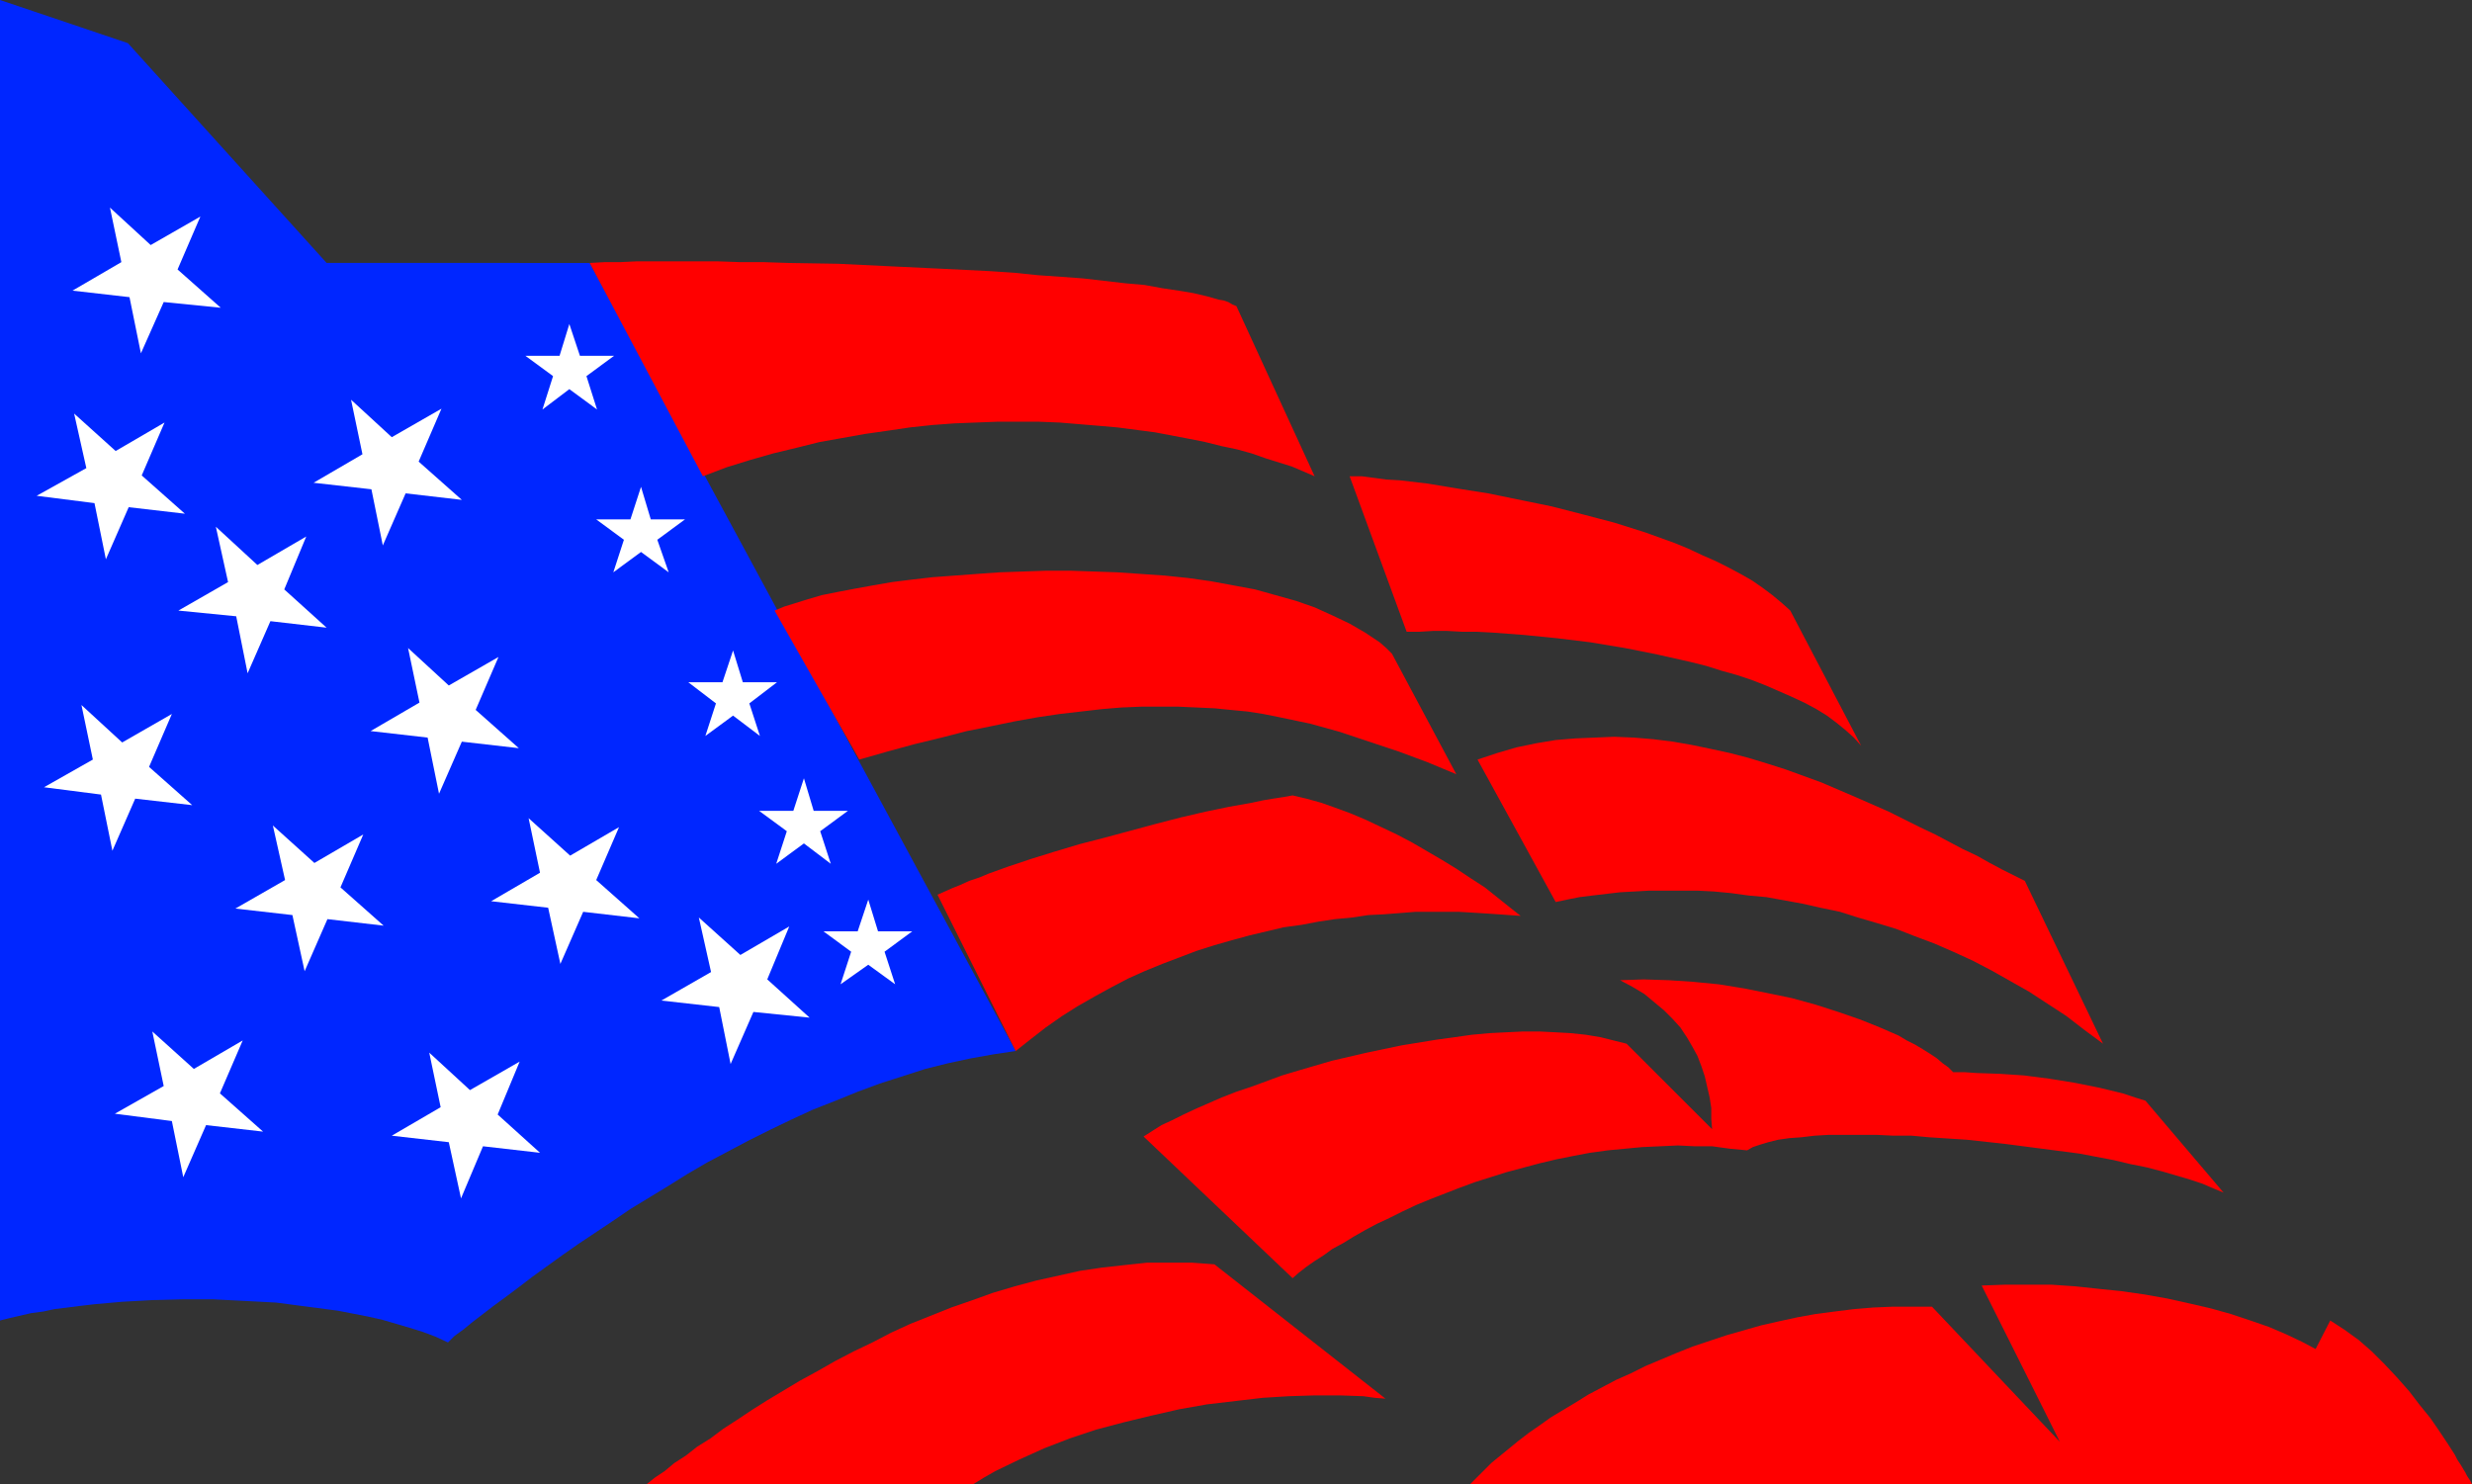
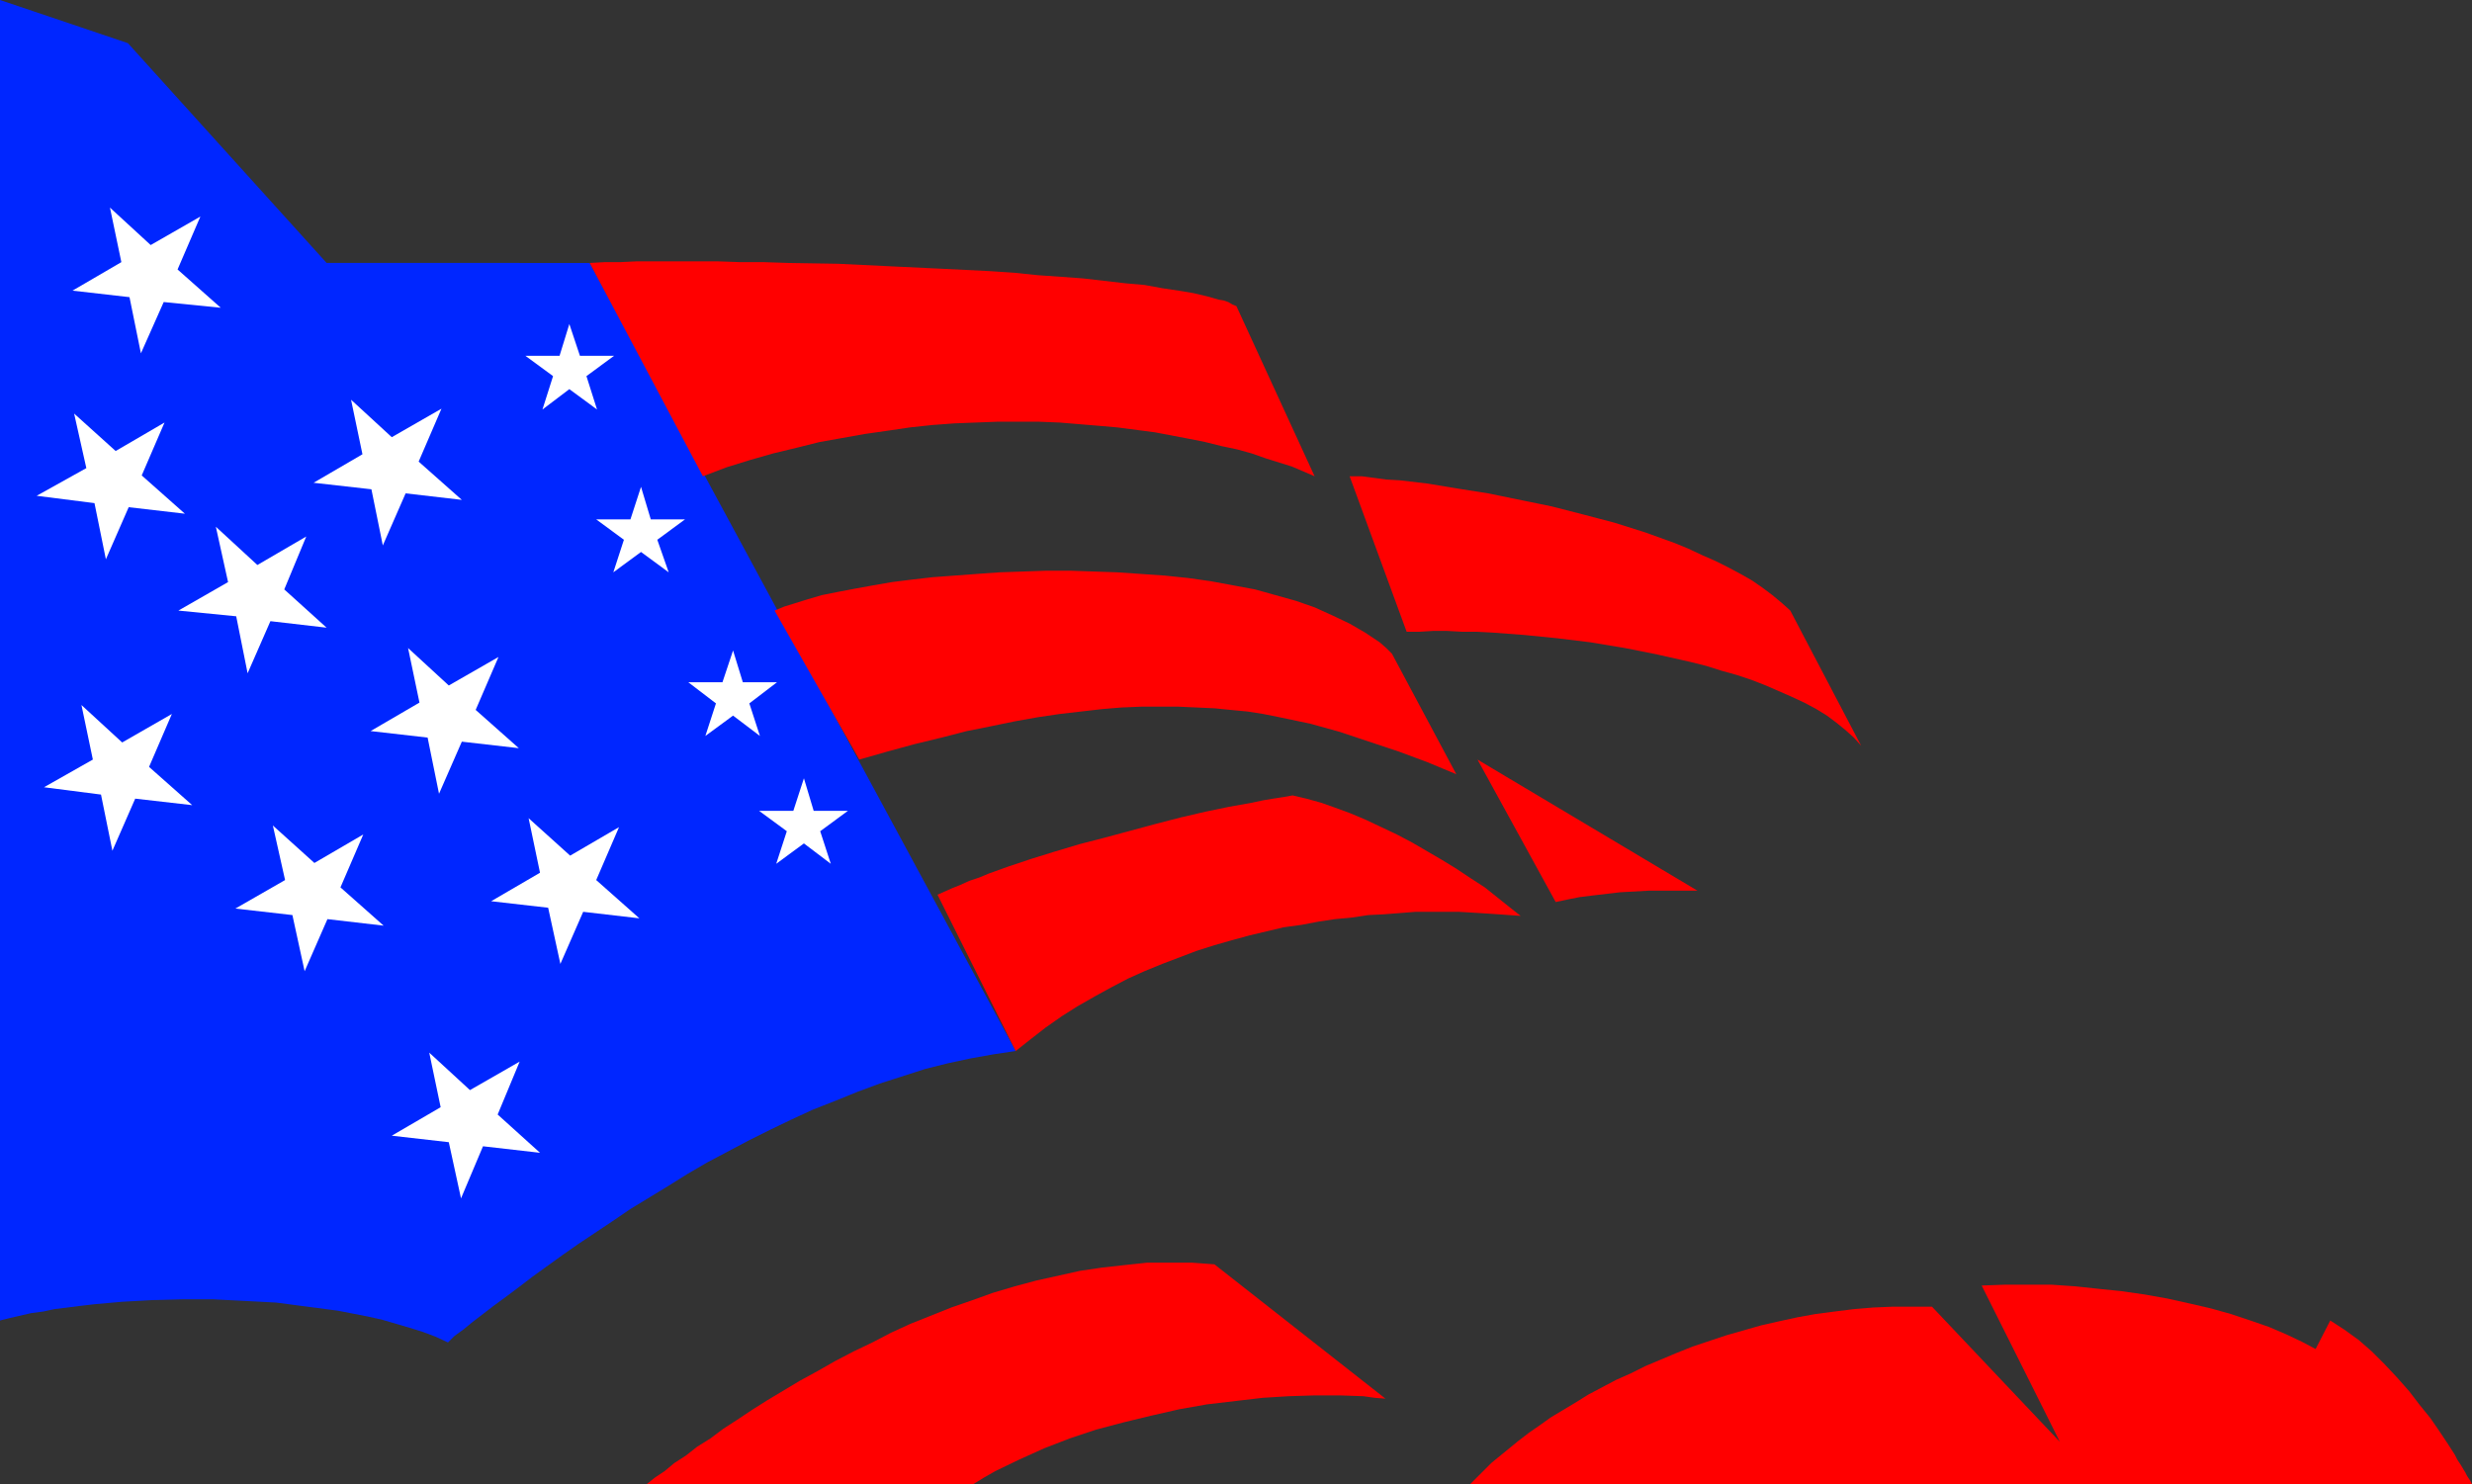
<svg xmlns="http://www.w3.org/2000/svg" xmlns:ns1="http://sodipodi.sourceforge.net/DTD/sodipodi-0.dtd" xmlns:ns2="http://www.inkscape.org/namespaces/inkscape" version="1.0" width="129.766mm" height="77.918mm" id="svg25" ns1:docname="Flag 22.wmf">
  <rect width="100%" height="100%" fill="#333333" stroke="none" />
  <ns1:namedview id="namedview25" pagecolor="#ffffff" bordercolor="#000000" borderopacity="0.25" ns2:showpageshadow="2" ns2:pageopacity="0.0" ns2:pagecheckerboard="0" ns2:deskcolor="#d1d1d1" ns2:document-units="mm" />
  <defs id="defs1">
    <pattern id="WMFhbasepattern" patternUnits="userSpaceOnUse" width="6" height="6" x="0" y="0" />
  </defs>
  <path style="fill:#0026ff;fill-opacity:1;fill-rule:evenodd;stroke:none" d="m 0,0 v 262.025 l 1.939,-0.485 2.101,-0.485 2.101,-0.485 2.424,-0.323 2.262,-0.485 2.586,-0.323 2.586,-0.323 2.747,-0.323 5.494,-0.485 5.818,-0.323 6.141,-0.162 h 6.141 l 6.302,0.323 6.141,0.323 6.141,0.808 6.141,0.808 5.818,1.131 2.909,0.646 2.747,0.808 2.747,0.808 2.586,0.808 2.586,0.969 2.424,1.131 1.293,-1.292 1.778,-1.292 1.778,-1.454 2.101,-1.615 2.101,-1.615 2.424,-1.777 2.586,-1.939 2.747,-2.1 2.909,-2.1 2.909,-2.1 3.232,-2.262 3.394,-2.262 3.394,-2.262 3.555,-2.423 3.717,-2.262 3.717,-2.262 3.878,-2.423 3.878,-2.262 8.242,-4.362 4.202,-2.1 4.363,-2.1 4.202,-1.939 4.525,-1.777 4.363,-1.777 4.363,-1.615 4.525,-1.454 4.525,-1.454 4.525,-1.131 4.525,-0.969 4.525,-0.808 4.363,-0.646 -84.517,-156.375 H 64.802 L 25.371,8.562 Z" id="path1" />
  <path style="fill:#ff0000;fill-opacity:1;fill-rule:evenodd;stroke:none" d="m 128.31,294.495 1.616,-1.292 1.939,-1.292 1.939,-1.615 2.262,-1.454 2.262,-1.777 2.586,-1.615 2.586,-1.939 2.747,-1.777 2.909,-1.939 3.07,-1.939 3.232,-1.939 3.232,-1.939 3.555,-1.939 3.394,-1.939 3.717,-1.939 3.717,-1.777 3.717,-1.939 3.878,-1.777 4.04,-1.615 4.04,-1.615 4.202,-1.454 4.04,-1.454 4.363,-1.292 4.202,-1.131 4.363,-0.969 4.363,-0.969 4.363,-0.646 4.363,-0.485 4.525,-0.485 h 4.525 4.525 l 4.363,0.323 33.936,26.655 -2.101,-0.162 -2.262,-0.323 -4.686,-0.162 h -5.01 l -5.171,0.162 -5.171,0.323 -5.494,0.646 -5.494,0.646 -5.494,0.969 -5.656,1.292 -5.333,1.292 -5.494,1.454 -5.333,1.777 -5.01,1.939 -5.01,2.262 -4.686,2.262 -2.262,1.292 -2.101,1.292 z" id="path2" />
  <path style="fill:#ff0000;fill-opacity:1;fill-rule:evenodd;stroke:none" d="m 116.998,52.179 2.909,-0.162 h 3.07 l 3.394,-0.162 h 3.717 3.878 4.202 4.202 l 4.525,0.162 h 4.686 l 4.848,0.162 9.858,0.162 10.019,0.485 10.181,0.485 9.858,0.485 4.848,0.323 4.686,0.485 4.686,0.323 4.363,0.323 4.202,0.485 4.202,0.485 3.717,0.323 3.555,0.646 3.232,0.485 2.909,0.485 2.747,0.646 1.131,0.323 1.131,0.323 0.97,0.162 0.97,0.323 0.808,0.485 0.808,0.323 15.514,33.763 -2.262,-0.969 -2.262,-0.969 -2.586,-0.808 -2.586,-0.808 -2.747,-0.969 -2.909,-0.808 -3.07,-0.646 -3.232,-0.808 -3.232,-0.646 -3.394,-0.646 -3.394,-0.646 -3.717,-0.485 -3.717,-0.485 -3.717,-0.323 -3.878,-0.323 -3.878,-0.323 -4.04,-0.162 h -4.202 -4.202 l -4.202,0.162 -4.202,0.162 -4.363,0.323 -4.525,0.485 -4.363,0.646 -4.525,0.646 -4.525,0.808 -4.525,0.808 -4.525,1.131 -4.686,1.131 -4.525,1.292 -4.686,1.454 -4.686,1.777 z" id="path3" />
  <path style="fill:#ff0000;fill-opacity:1;fill-rule:evenodd;stroke:none" d="m 153.681,121.158 1.939,-0.808 2.101,-0.646 2.586,-0.808 2.747,-0.808 3.232,-0.646 3.394,-0.646 3.555,-0.646 3.717,-0.646 3.878,-0.485 4.202,-0.485 4.363,-0.323 4.363,-0.323 4.525,-0.323 4.686,-0.162 4.686,-0.162 h 4.686 l 4.686,0.162 4.686,0.162 4.686,0.323 4.686,0.323 4.686,0.485 4.525,0.646 4.363,0.808 4.363,0.808 4.04,1.131 4.04,1.131 3.717,1.292 3.555,1.615 3.394,1.615 3.07,1.777 2.909,1.939 1.293,1.131 1.131,1.131 12.766,23.909 -5.818,-2.423 -5.656,-2.1 -5.818,-1.939 -5.818,-1.939 -5.818,-1.615 -6.141,-1.292 -3.232,-0.646 -3.07,-0.485 -3.394,-0.323 -3.232,-0.323 -3.555,-0.162 -3.555,-0.162 h -3.717 -3.717 l -3.878,0.162 -3.878,0.323 -4.202,0.485 -4.202,0.485 -4.363,0.646 -4.525,0.808 -4.686,0.969 -4.848,0.969 -5.01,1.292 -5.333,1.292 -5.333,1.454 -5.656,1.615 z" id="path4" />
  <path style="fill:#ff0000;fill-opacity:1;fill-rule:evenodd;stroke:none" d="m 186.001,177.537 1.454,-0.646 1.454,-0.646 1.616,-0.646 1.778,-0.808 1.939,-0.646 1.939,-0.808 4.04,-1.454 4.363,-1.454 4.686,-1.454 4.848,-1.454 5.01,-1.292 10.181,-2.746 5.01,-1.292 4.848,-1.131 4.686,-0.969 4.525,-0.808 2.262,-0.485 1.939,-0.323 2.101,-0.323 1.778,-0.323 2.747,0.646 2.909,0.808 2.747,0.969 3.07,1.131 3.07,1.292 3.07,1.454 3.07,1.454 3.07,1.615 5.818,3.392 2.909,1.777 2.909,1.939 2.747,1.777 2.424,1.939 2.424,1.939 2.262,1.777 -2.262,-0.162 -2.262,-0.162 -2.424,-0.162 -2.586,-0.162 -2.747,-0.162 h -5.656 -2.909 l -6.141,0.485 -3.232,0.162 -3.232,0.485 -3.394,0.323 -3.232,0.485 -3.394,0.646 -3.555,0.485 -3.394,0.808 -3.394,0.808 -3.555,0.969 -3.394,0.969 -3.555,1.131 -3.394,1.292 -3.394,1.292 -3.555,1.454 -3.232,1.454 -3.394,1.777 -3.232,1.777 -3.394,1.939 -3.07,1.939 -3.232,2.262 -2.909,2.262 -3.07,2.423 z" id="path5" />
-   <path style="fill:#ff0000;fill-opacity:1;fill-rule:evenodd;stroke:none" d="m 226.886,225.516 29.573,28.109 1.293,-1.131 1.454,-1.131 1.616,-1.131 1.778,-1.131 1.778,-1.292 2.101,-1.131 2.101,-1.292 2.262,-1.292 2.424,-1.292 2.424,-1.131 2.586,-1.292 2.747,-1.292 2.747,-1.131 2.909,-1.131 2.909,-1.131 3.07,-1.131 6.141,-1.939 6.626,-1.777 3.394,-0.808 3.232,-0.646 3.394,-0.646 3.555,-0.485 3.394,-0.323 3.394,-0.323 3.555,-0.162 3.555,-0.162 3.394,0.162 h 3.394 l 3.555,0.485 3.394,0.323 1.131,-0.646 1.454,-0.485 1.616,-0.485 1.939,-0.485 2.262,-0.323 2.262,-0.162 2.747,-0.323 2.747,-0.162 h 3.07 6.464 l 3.394,0.162 h 3.555 l 3.555,0.323 7.434,0.485 7.434,0.808 7.434,0.969 7.434,0.969 3.394,0.646 3.394,0.646 3.394,0.808 3.232,0.646 3.07,0.808 2.747,0.808 2.747,0.808 2.424,0.808 2.262,0.969 1.939,0.808 -15.514,-18.254 -2.101,-0.646 -2.424,-0.808 -4.686,-1.131 -4.848,-0.969 -5.01,-0.808 -5.01,-0.646 -4.848,-0.323 -4.686,-0.162 -2.262,-0.162 h -2.262 l -0.97,-0.969 -1.131,-0.808 -1.131,-0.969 -1.454,-0.969 -1.293,-0.808 -1.616,-0.969 -1.616,-0.808 -1.616,-0.969 -3.717,-1.615 -4.04,-1.615 -4.202,-1.454 -4.525,-1.454 -4.686,-1.292 -4.686,-0.969 -4.848,-0.969 -5.01,-0.808 -5.01,-0.485 -4.848,-0.323 -5.01,-0.162 -4.686,0.162 2.424,1.292 2.424,1.454 1.939,1.615 1.939,1.615 1.616,1.615 1.616,1.777 1.293,1.939 1.131,1.939 0.97,1.777 0.808,2.1 0.646,1.939 0.485,2.1 0.485,2.1 0.323,2.1 v 2.1 l 0.162,2.1 -16.968,-16.962 -2.586,-0.646 -2.586,-0.646 -2.909,-0.485 -3.07,-0.323 -2.909,-0.162 -3.232,-0.162 h -3.232 l -3.394,0.162 -3.232,0.162 -3.555,0.323 -3.394,0.485 -3.555,0.485 -6.949,1.131 -6.949,1.454 -6.949,1.615 -6.626,1.939 -3.232,0.969 -3.07,1.131 -3.07,1.131 -2.909,0.969 -2.909,1.131 -2.586,1.131 -2.586,1.131 -2.424,1.131 -2.262,1.131 -2.101,0.969 -1.778,1.131 z" id="path6" />
  <path style="fill:#ff0000;fill-opacity:1;fill-rule:evenodd;stroke:none" d="m 291.688,294.495 1.293,-1.292 1.454,-1.454 1.454,-1.454 1.778,-1.454 1.778,-1.454 1.778,-1.454 2.101,-1.615 2.101,-1.454 2.262,-1.615 2.424,-1.454 2.424,-1.454 2.586,-1.615 2.747,-1.454 2.747,-1.454 2.909,-1.292 2.909,-1.454 3.07,-1.292 3.07,-1.292 3.232,-1.292 3.394,-1.131 3.394,-1.131 3.394,-0.969 3.394,-0.969 3.555,-0.808 3.717,-0.808 3.555,-0.646 3.717,-0.485 3.878,-0.485 3.878,-0.323 3.878,-0.162 h 3.878 3.878 l 25.371,26.816 -15.514,-31.016 4.525,-0.162 h 4.686 4.686 l 4.686,0.323 4.525,0.485 4.686,0.485 4.525,0.646 4.525,0.808 4.363,0.969 4.202,0.969 4.04,1.131 3.878,1.292 3.717,1.292 3.394,1.454 3.07,1.454 2.747,1.454 2.909,-5.654 2.747,1.777 2.909,2.1 2.586,2.262 2.586,2.585 2.424,2.585 2.424,2.746 2.101,2.746 2.101,2.585 1.778,2.585 1.616,2.423 1.454,2.262 0.485,0.969 0.646,0.969 0.485,0.808 0.485,0.808 0.323,0.646 0.323,0.485 0.323,0.485 0.162,0.323 0.162,0.323 v 0 z" id="path7" />
-   <path style="fill:#ff0000;fill-opacity:1;fill-rule:evenodd;stroke:none" d="m 293.142,150.721 15.514,28.27 2.262,-0.485 2.424,-0.485 2.586,-0.323 2.747,-0.323 2.747,-0.323 2.909,-0.162 2.909,-0.162 h 3.07 3.232 3.232 l 3.232,0.162 3.394,0.323 3.555,0.485 3.555,0.323 3.555,0.646 3.555,0.646 3.555,0.808 3.878,0.808 3.555,1.131 3.878,1.131 3.717,1.131 3.717,1.454 3.878,1.454 3.717,1.615 3.878,1.777 3.717,1.939 3.717,2.1 3.717,2.1 3.717,2.423 3.717,2.423 3.555,2.746 3.717,2.746 -15.514,-32.309 -2.262,-1.131 -2.262,-1.131 -2.424,-1.292 -2.586,-1.454 -2.747,-1.292 -2.747,-1.454 -2.747,-1.454 -3.07,-1.454 -6.141,-3.069 -6.626,-2.908 -6.787,-2.908 -3.555,-1.292 -3.555,-1.292 -3.555,-1.131 -3.717,-1.131 -3.717,-0.969 -3.717,-0.808 -3.878,-0.808 -3.717,-0.646 -3.878,-0.485 -3.878,-0.323 -3.878,-0.162 -3.878,0.162 -3.878,0.162 -3.878,0.323 -3.878,0.646 -3.878,0.808 -3.878,1.131 z" id="path8" />
+   <path style="fill:#ff0000;fill-opacity:1;fill-rule:evenodd;stroke:none" d="m 293.142,150.721 15.514,28.27 2.262,-0.485 2.424,-0.485 2.586,-0.323 2.747,-0.323 2.747,-0.323 2.909,-0.162 2.909,-0.162 h 3.07 3.232 3.232 z" id="path8" />
  <path style="fill:#ff0000;fill-opacity:1;fill-rule:evenodd;stroke:none" d="m 267.771,94.503 11.312,30.855 h 2.586 l 2.586,-0.162 h 2.909 l 2.909,0.162 h 2.909 l 3.07,0.162 6.464,0.485 6.464,0.646 6.626,0.808 6.787,1.131 6.464,1.292 6.464,1.454 3.232,0.808 3.07,0.969 2.909,0.808 2.909,0.969 2.909,1.131 2.586,1.131 2.586,1.131 2.424,1.131 2.424,1.292 2.101,1.292 1.939,1.454 1.778,1.454 1.616,1.454 1.454,1.615 -14.059,-26.816 -1.616,-1.454 -1.939,-1.615 -1.939,-1.454 -2.101,-1.454 -2.262,-1.292 -2.424,-1.292 -2.586,-1.292 -2.586,-1.131 -2.747,-1.292 -2.747,-1.131 -5.818,-2.1 -6.141,-1.939 -6.141,-1.615 -6.302,-1.615 -6.302,-1.292 -6.302,-1.292 -6.141,-0.969 -5.818,-0.969 -2.747,-0.323 -2.747,-0.323 -2.747,-0.162 -2.424,-0.323 -2.424,-0.323 z" id="path9" />
  <path style="fill:#ffffff;fill-opacity:1;fill-rule:evenodd;stroke:none" d="m 93.243,216.308 9.858,-5.654 -4.363,10.5 8.403,7.593 -11.312,-1.292 -4.363,10.339 -2.424,-11.147 -11.312,-1.292 9.696,-5.654 -2.262,-10.823 z" id="path10" />
-   <path style="fill:#ffffff;fill-opacity:1;fill-rule:evenodd;stroke:none" d="m 146.894,189.491 9.696,-5.654 -4.363,10.5 8.403,7.593 -11.15,-1.131 -4.525,10.339 -2.262,-11.308 -11.474,-1.292 9.858,-5.654 -2.424,-10.823 z" id="path11" />
  <path style="fill:#ffffff;fill-opacity:1;fill-rule:evenodd;stroke:none" d="m 113.12,169.783 9.696,-5.654 -4.525,10.5 8.565,7.593 -11.15,-1.292 -4.525,10.339 -2.424,-11.147 -11.312,-1.292 9.696,-5.654 -2.262,-10.823 z" id="path12" />
  <path style="fill:#ffffff;fill-opacity:1;fill-rule:evenodd;stroke:none" d="m 89.041,136.02 9.858,-5.654 -4.525,10.5 8.565,7.593 -11.312,-1.292 -4.525,10.339 -2.262,-11.147 -11.312,-1.292 9.696,-5.654 -2.262,-10.823 z" id="path13" />
  <path style="fill:#ffffff;fill-opacity:1;fill-rule:evenodd;stroke:none" d="m 62.378,171.237 9.696,-5.654 -4.525,10.5 8.565,7.593 -11.15,-1.292 -4.525,10.339 -2.424,-11.147 -11.312,-1.292 9.858,-5.654 -2.424,-10.823 z" id="path14" />
-   <path style="fill:#ffffff;fill-opacity:1;fill-rule:evenodd;stroke:none" d="m 38.461,212.108 9.696,-5.654 -4.525,10.5 8.565,7.593 -11.312,-1.292 -4.525,10.339 -2.262,-11.147 -11.312,-1.454 9.696,-5.493 -2.262,-10.823 z" id="path15" />
  <path style="fill:#ffffff;fill-opacity:1;fill-rule:evenodd;stroke:none" d="m 24.24,147.328 9.858,-5.654 -4.525,10.5 8.565,7.593 -11.312,-1.292 -4.525,10.339 -2.262,-11.147 -11.312,-1.454 9.696,-5.493 -2.262,-10.823 z" id="path16" />
  <path style="fill:#ffffff;fill-opacity:1;fill-rule:evenodd;stroke:none" d="m 51.066,112.112 9.696,-5.654 -4.363,10.5 8.403,7.593 -11.15,-1.292 -4.525,10.339 -2.262,-11.308 -11.474,-1.131 9.858,-5.654 -2.424,-10.985 z" id="path17" />
  <path style="fill:#ffffff;fill-opacity:1;fill-rule:evenodd;stroke:none" d="M 77.73,86.749 87.587,81.095 83.062,91.596 91.627,99.188 80.477,97.896 75.952,108.235 73.69,97.088 62.216,95.796 71.912,90.142 69.65,79.318 Z" id="path18" />
  <path style="fill:#ffffff;fill-opacity:1;fill-rule:evenodd;stroke:none" d="m 22.947,89.495 9.696,-5.654 -4.525,10.5 8.565,7.593 -11.15,-1.292 -4.525,10.339 L 18.746,99.834 7.272,98.38 17.13,92.888 14.706,82.064 Z" id="path19" />
  <path style="fill:#ffffff;fill-opacity:1;fill-rule:evenodd;stroke:none" d="M 29.896,48.625 39.754,42.971 35.229,53.471 43.794,61.064 32.482,59.933 27.957,70.11 25.694,58.964 14.382,57.671 24.078,52.017 21.816,41.194 Z" id="path20" />
  <path style="fill:#ffffff;fill-opacity:1;fill-rule:evenodd;stroke:none" d="m 115.059,70.595 h 6.787 l -5.494,4.039 2.101,6.623 -5.494,-4.039 -5.333,4.039 2.101,-6.623 -5.494,-4.039 h 6.787 l 1.939,-6.3 z" id="path21" />
  <path style="fill:#ffffff;fill-opacity:1;fill-rule:evenodd;stroke:none" d="m 129.118,103.065 h 6.787 l -5.494,4.039 2.262,6.462 -5.494,-4.039 -5.494,4.039 2.101,-6.462 -5.494,-4.039 h 6.787 l 2.101,-6.462 z" id="path22" />
  <path style="fill:#ffffff;fill-opacity:1;fill-rule:evenodd;stroke:none" d="m 147.379,135.374 h 6.787 l -5.494,4.2 2.101,6.462 -5.333,-4.039 -5.494,4.039 2.101,-6.462 -5.494,-4.2 h 6.787 l 2.101,-6.3 z" id="path23" />
  <path style="fill:#ffffff;fill-opacity:1;fill-rule:evenodd;stroke:none" d="m 161.438,160.898 h 6.787 l -5.494,4.039 2.101,6.462 -5.333,-4.039 -5.494,4.039 2.101,-6.462 -5.494,-4.039 h 6.787 l 2.101,-6.462 z" id="path24" />
-   <path style="fill:#ffffff;fill-opacity:1;fill-rule:evenodd;stroke:none" d="m 174.205,184.807 h 6.787 l -5.494,4.039 2.101,6.462 -5.333,-3.877 -5.494,3.877 2.101,-6.462 -5.494,-4.039 h 6.787 l 2.101,-6.3 z" id="path25" />
</svg>